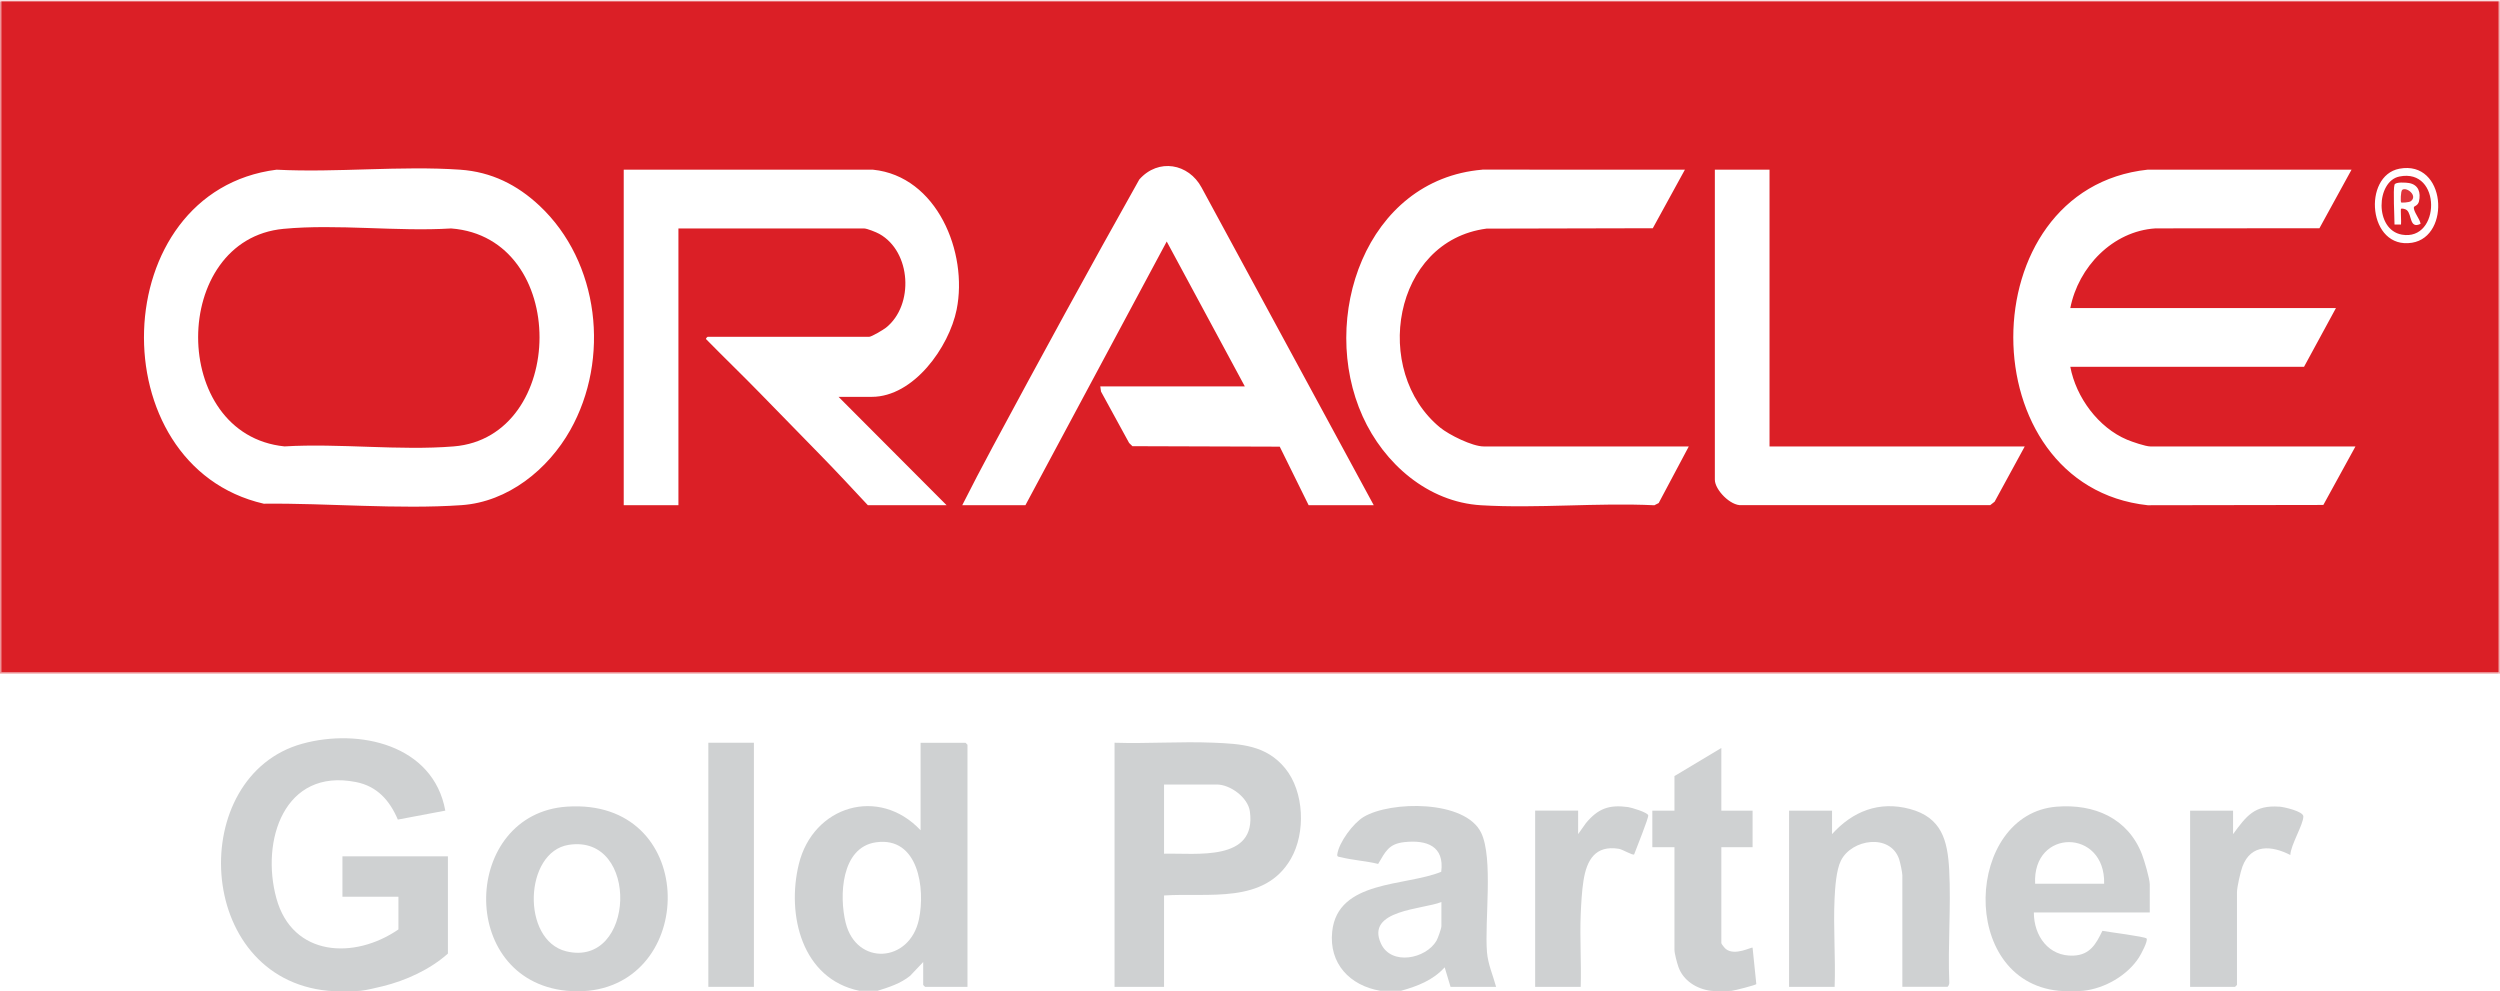
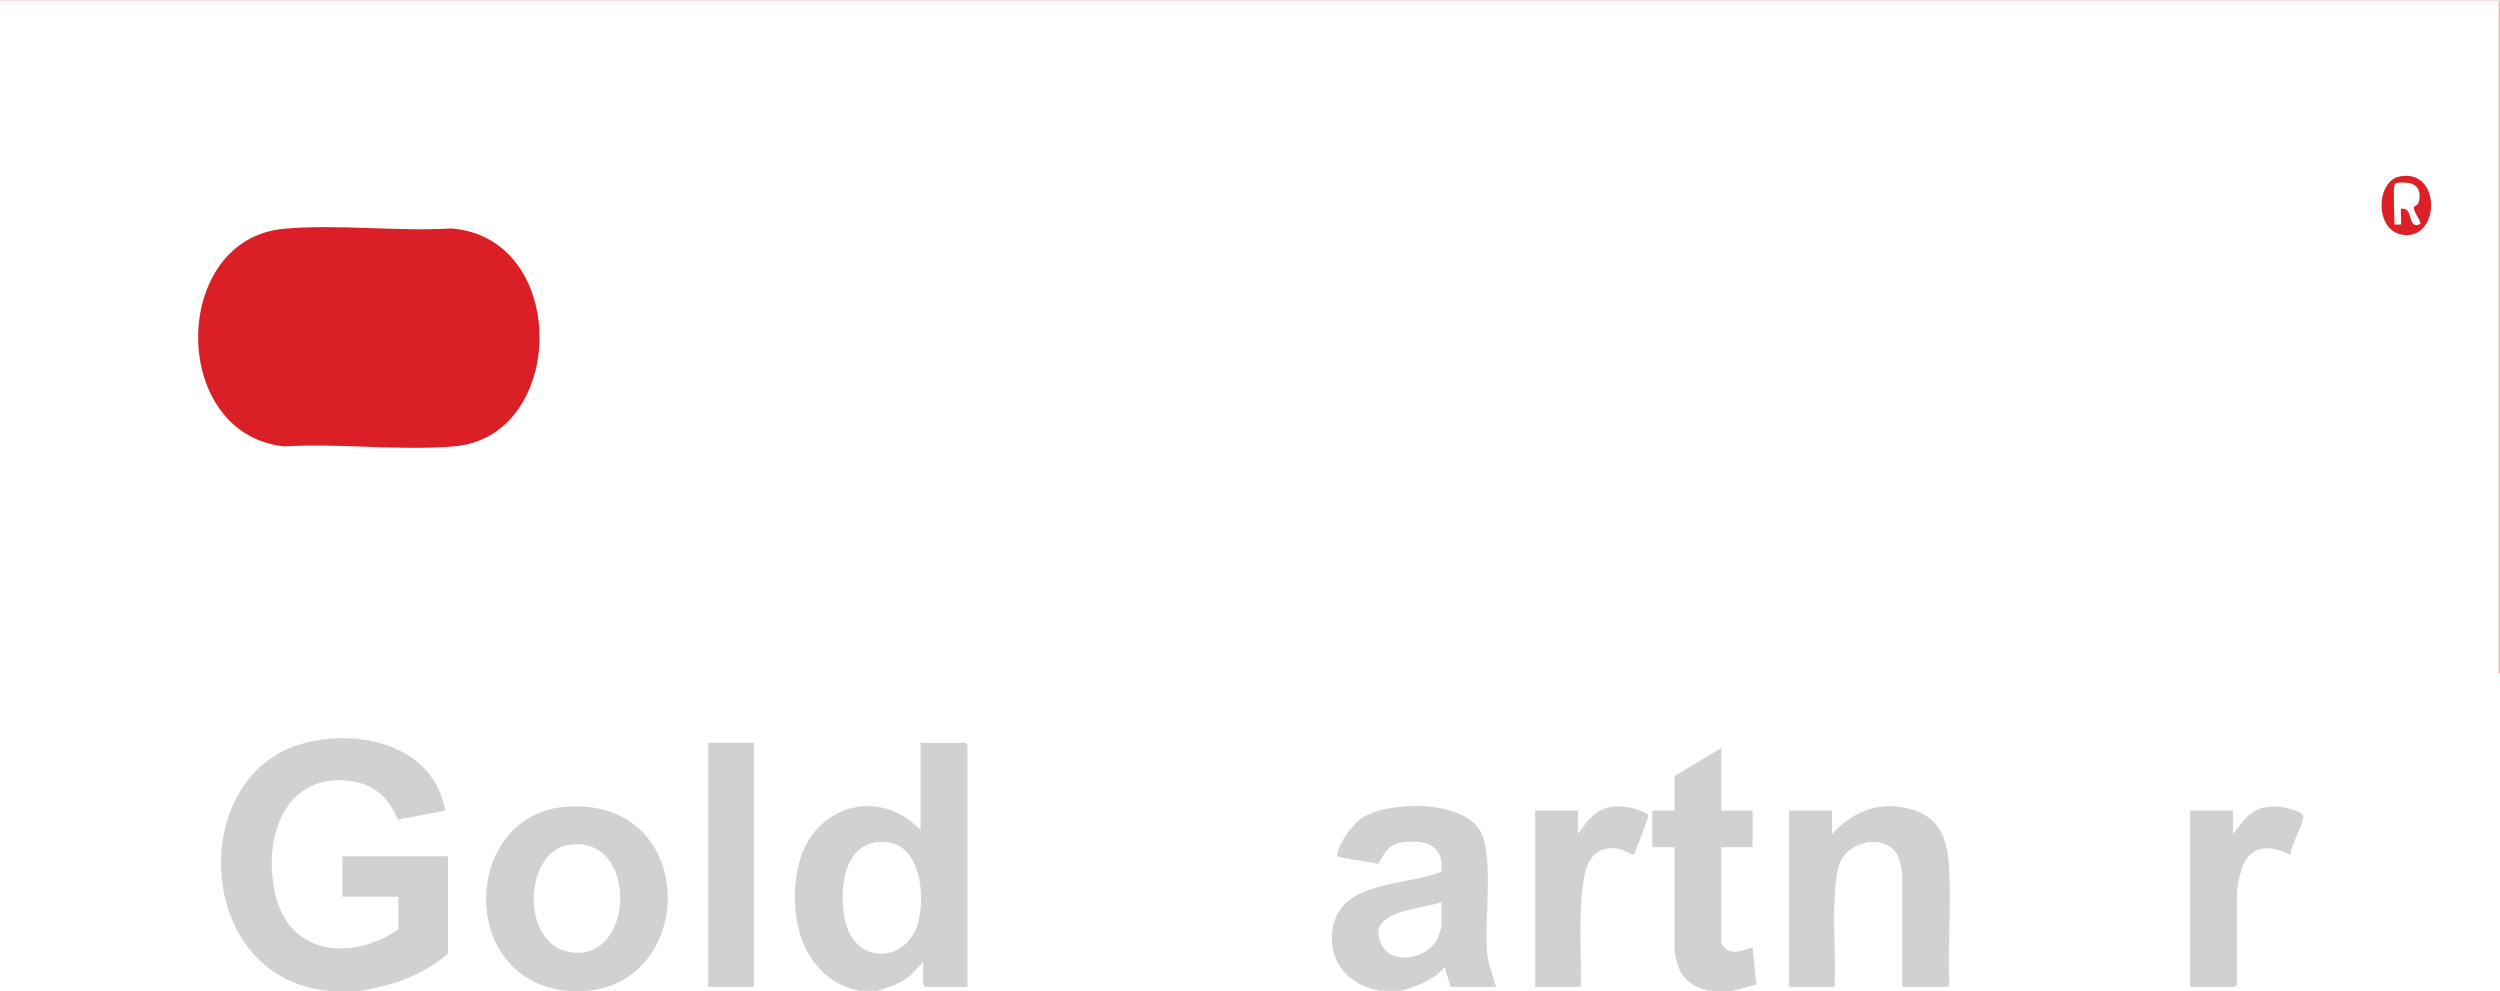
<svg xmlns="http://www.w3.org/2000/svg" width="116" height="46" viewBox="0 0 116 46" fill="none">
  <g clip-path="url(#clip0_2001_2314)">
    <path d="M20.783 44.246V39.733H15.889V41.61H18.487V43.125C16.454 44.529 13.572 44.403 12.825 41.684C12.091 39.015 13.182 35.627 16.517 36.287C17.501 36.481 18.082 37.141 18.46 38.029L20.662 37.613C20.107 34.547 16.651 33.785 14.029 34.508C8.649 35.989 8.997 45.38 15.225 45.973C15.612 46.01 16.349 46.01 16.735 45.973C16.987 45.948 17.495 45.826 17.762 45.761C18.833 45.498 19.959 44.983 20.783 44.246Z" fill="#CFD1D2" />
    <path d="M42.836 44.64V45.7C42.836 45.707 42.92 45.792 42.927 45.792H44.891V34.556C44.891 34.55 44.806 34.465 44.8 34.465H42.715V38.524C40.785 36.47 37.727 37.385 37.065 40.097C36.49 42.458 37.209 45.42 39.875 45.973H40.72C41.259 45.802 41.782 45.639 42.231 45.277L42.834 44.64H42.836ZM39.24 42.823C38.932 41.582 39.022 39.314 40.646 39.083C42.616 38.803 42.941 41.229 42.639 42.656C42.209 44.69 39.737 44.822 39.241 42.823H39.24Z" fill="#CFD1D2" />
    <path d="M67.032 44.882L67.305 45.79H69.419C69.275 45.255 69.043 44.745 68.996 44.184C68.879 42.742 69.297 39.823 68.726 38.641C67.987 37.109 64.527 37.156 63.275 37.904C62.789 38.195 62.124 39.086 62.049 39.646C62.032 39.77 62.14 39.755 62.215 39.774C62.766 39.913 63.389 39.948 63.946 40.086C64.288 39.512 64.432 39.153 65.167 39.074C66.197 38.964 67.029 39.253 66.873 40.451C65.213 41.133 62.069 40.824 61.814 43.222C61.655 44.709 62.636 45.732 64.043 45.972H65.011C65.773 45.757 66.489 45.487 67.035 44.882H67.032ZM66.881 42.973C66.881 43.079 66.718 43.54 66.651 43.653C66.159 44.492 64.555 44.818 64.078 43.785C63.349 42.212 66.029 42.2 66.881 41.854V42.975V42.973Z" fill="#CFD1D2" />
    <path d="M26.309 37.428C21.444 37.751 21.18 45.453 26.282 45.971C26.54 45.997 27.051 45.998 27.309 45.971C32.394 45.424 32.328 37.029 26.31 37.428H26.309ZM26.266 44.139C24.179 43.62 24.318 39.527 26.387 39.201C29.707 38.68 29.485 44.937 26.266 44.139Z" fill="#CFD1D2" />
-     <path d="M99.254 44.417C99.336 44.29 99.68 43.652 99.601 43.546C99.535 43.458 97.808 43.242 97.551 43.191C97.256 43.802 96.975 44.306 96.215 44.34C95.054 44.393 94.369 43.423 94.371 42.339H99.749V41.037C99.749 40.772 99.496 39.924 99.388 39.642C98.733 37.951 97.16 37.292 95.427 37.43C91.195 37.767 90.84 45.497 95.519 45.972C95.805 46.002 96.383 46.003 96.668 45.972C97.658 45.865 98.714 45.263 99.255 44.416L99.254 44.417ZM97.632 41.006H94.43C94.298 38.419 97.699 38.441 97.632 41.006Z" fill="#CFD1D2" />
    <path d="M81.32 43.974C81.275 43.927 80.504 44.369 80.08 44.035C80.03 43.997 79.87 43.8 79.87 43.761V39.31H81.32V37.614H79.87V34.707L77.695 36.009V37.614H76.668V39.31H77.695V44.065C77.695 44.245 77.811 44.663 77.875 44.854C78.096 45.5 78.724 45.889 79.386 45.974C79.611 46.002 80.124 45.998 80.354 45.974C80.474 45.961 81.461 45.712 81.493 45.662L81.32 43.975V43.974Z" fill="#CFD1D2" />
-     <path d="M115.938 31.194H0.06V0.061H0V31.254H115.938V31.194Z" fill="#ED969A" />
    <path d="M0 0V0.06H0.06H115.938H116V0H0Z" fill="#F9DFE0" />
    <path d="M115.938 31.194V31.254H116V0.061H115.938V31.194Z" fill="#F2AEB1" />
-     <path d="M56.28 34.46C54.763 34.399 53.233 34.512 51.715 34.463V45.79H54.012V41.55C56.073 41.414 58.676 41.969 59.897 39.848C60.591 38.644 60.522 36.738 59.629 35.646C58.753 34.574 57.575 34.513 56.28 34.46ZM54.012 39.612V36.401H56.458C57.083 36.401 57.905 37.002 57.994 37.648C58.317 40.002 55.496 39.573 54.012 39.612Z" fill="#CFD1D2" />
    <path d="M90.443 40.37C90.371 38.992 90.093 37.931 88.618 37.536C87.191 37.154 85.963 37.643 85.007 38.703V37.614H83.013V45.79H85.127C85.177 44.44 85.06 43.044 85.124 41.699C85.148 41.199 85.199 40.375 85.418 39.934C85.919 38.926 87.702 38.667 88.116 39.855C88.166 39.999 88.269 40.481 88.269 40.611V45.789H90.353C90.403 45.789 90.46 45.642 90.447 45.581C90.375 43.861 90.533 42.08 90.443 40.369V40.37Z" fill="#CFD1D2" />
    <path d="M34.981 34.463H32.867V45.79H34.981V34.463Z" fill="#CFD1D2" />
    <path d="M105.762 37.43C104.607 37.346 104.239 37.855 103.614 38.704V37.614H101.621V45.791H103.705C103.705 45.791 103.796 45.706 103.796 45.699V41.398C103.796 41.164 103.962 40.438 104.052 40.2C104.452 39.148 105.41 39.23 106.272 39.672C106.28 39.222 106.885 38.244 106.875 37.88C106.869 37.644 105.976 37.443 105.76 37.427L105.762 37.43Z" fill="#CFD1D2" />
    <path d="M75.535 37.447C74.654 37.328 74.146 37.522 73.589 38.19L73.225 38.703V37.613H71.231V45.79H73.345C73.379 44.673 73.3 43.546 73.345 42.429C73.365 41.949 73.399 41.331 73.474 40.861C73.625 39.903 74.023 39.209 75.112 39.384C75.288 39.412 75.747 39.695 75.823 39.647C75.909 39.406 76.505 37.944 76.478 37.831C76.446 37.693 75.692 37.468 75.534 37.446L75.535 37.447Z" fill="#CFD1D2" />
-     <path d="M115.938 31.194V0.061H0.06V31.194H115.938ZM111.332 7.828C113.5 7.418 113.732 10.972 111.918 11.263C109.876 11.589 109.608 8.155 111.332 7.828ZM99.654 7.872L109.111 7.874L107.622 10.59L100.017 10.597C98.027 10.723 96.435 12.39 96.062 14.294H108.388L106.907 17.02H96.062C96.329 18.436 97.362 19.841 98.698 20.403C98.929 20.5 99.555 20.715 99.777 20.715H109.293L107.803 23.43L99.654 23.443C91.341 22.541 91.334 8.762 99.654 7.872ZM79.569 7.874H82.106V20.715H93.948L92.55 23.279L92.346 23.439H80.808C80.298 23.48 79.569 22.726 79.569 22.259V7.874ZM68.781 7.87L78.179 7.874L76.69 10.59L68.974 10.608C64.625 11.18 63.634 17.221 66.82 19.837C67.237 20.179 68.319 20.715 68.844 20.715H78.36L76.963 23.342L76.762 23.444C74.121 23.318 71.344 23.6 68.721 23.444C66.249 23.296 64.215 21.506 63.228 19.321C61.174 14.78 63.362 8.329 68.781 7.873V7.87ZM46.027 20.796C48.27 16.622 50.545 12.453 52.864 8.327C53.75 7.327 55.153 7.585 55.754 8.703L63.741 23.44H60.72L59.38 20.725L52.544 20.703L52.391 20.554L51.087 18.168L51.053 17.929H57.76L54.136 11.206L47.58 23.44H44.649C45.096 22.553 45.559 21.669 46.029 20.794L46.027 20.796ZM28.94 7.874H40.51C43.477 8.175 44.924 11.718 44.388 14.367C44.036 16.104 42.398 18.414 40.449 18.414H38.909L43.923 23.442H40.269C39.54 22.662 38.81 21.872 38.063 21.11C37.138 20.168 36.207 19.212 35.282 18.262C34.459 17.416 33.603 16.594 32.775 15.749C32.715 15.715 32.829 15.628 32.837 15.628H40.329C40.44 15.628 40.995 15.297 41.113 15.202C42.417 14.158 42.286 11.681 40.801 10.853C40.656 10.772 40.229 10.6 40.088 10.6H31.479V23.44H28.941V7.874H28.94ZM12.839 7.874C15.623 8.016 18.595 7.683 21.355 7.874C22.8 7.975 23.996 8.573 25.034 9.546C27.816 12.156 28.319 16.656 26.46 19.957C25.431 21.784 23.571 23.29 21.415 23.439C18.46 23.643 15.212 23.34 12.238 23.372C4.571 21.609 4.898 8.874 12.837 7.873L12.839 7.874Z" fill="#DB1F26" />
    <path d="M13.202 20.713C15.749 20.562 18.535 20.919 21.054 20.713C26.31 20.284 26.452 11.023 20.933 10.6C18.418 10.754 15.644 10.384 13.158 10.618C7.887 11.113 7.842 20.17 13.202 20.713Z" fill="#DB1F26" />
    <path d="M111.452 10.888C113.243 11.197 113.306 7.785 111.33 8.191C110.253 8.412 110.166 10.665 111.452 10.888ZM111.106 8.57C111.148 8.431 111.649 8.469 111.786 8.494C112.223 8.576 112.334 8.938 112.24 9.345C112.195 9.542 112.015 9.563 112.006 9.61C111.971 9.82 112.293 10.165 112.314 10.387C111.791 10.636 111.921 9.964 111.679 9.752C111.615 9.695 111.441 9.659 111.407 9.691C111.382 9.717 111.425 10.304 111.407 10.418H111.105C111.105 10.059 111.033 8.803 111.105 8.57H111.106Z" fill="#DB2027" />
-     <path d="M111.867 9.333C112.194 9.076 111.665 8.66 111.465 8.808C111.386 8.868 111.387 9.368 111.407 9.389C111.434 9.416 111.787 9.396 111.867 9.333Z" fill="#DF343A" />
  </g>
  <defs>
    <clipPath id="clip0_2001_2314">
      <rect width="116" height="46" fill="white" />
    </clipPath>
  </defs>
</svg>